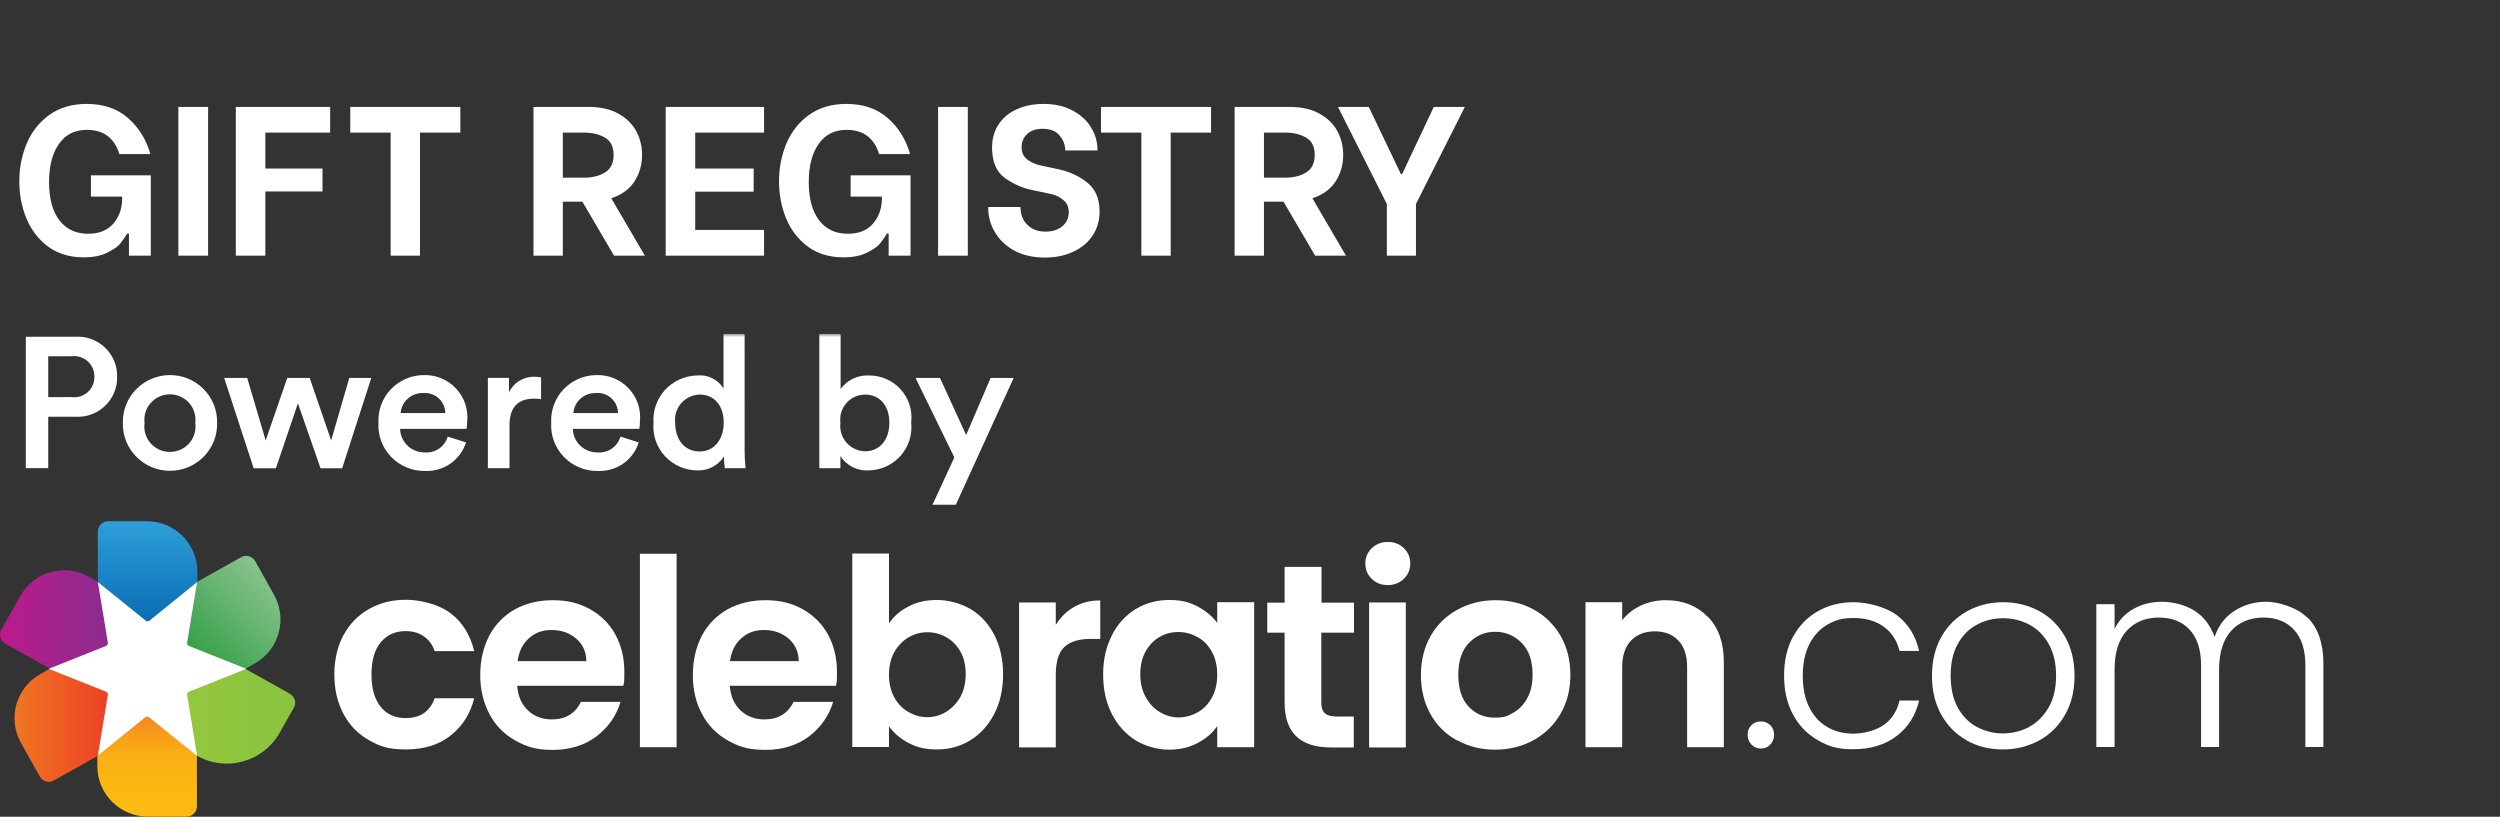
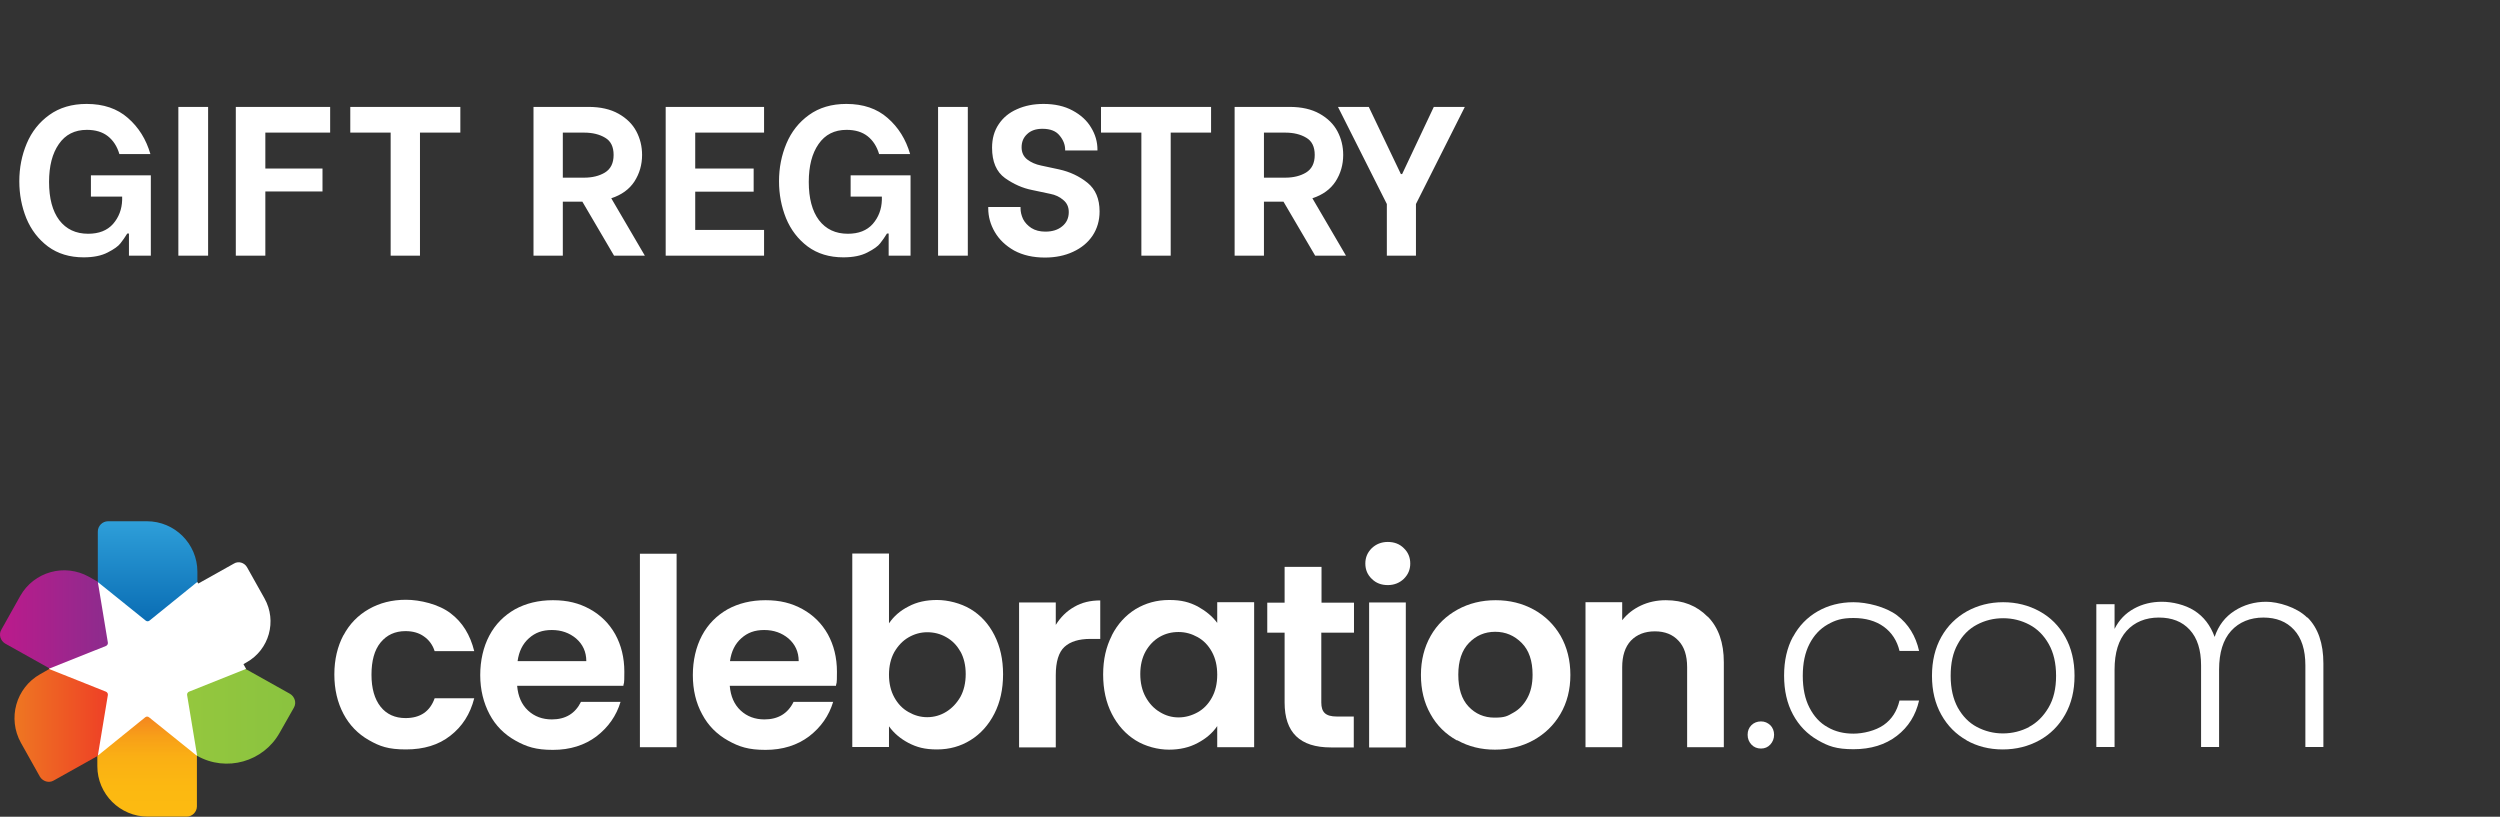
<svg xmlns="http://www.w3.org/2000/svg" width="753" height="246" viewBox="0 0 753 246" fill="none">
  <rect x="0" y="0" width="753" height="246" fill="#333333" stroke="none" />
  <path d="M58.17 176.698L44.84 187.482C44.505 187.75 44.104 187.75 43.769 187.482L30.372 176.698V162.564C30.372 161.024 31.645 159.684 33.252 159.684H44.104C51.874 159.684 58.237 165.981 58.237 173.818V176.698H58.17Z" fill="white" />
  <path d="M30.305 225.327L43.635 214.543C43.97 214.275 44.372 214.275 44.707 214.543L58.103 225.327V239.461C58.103 241.001 56.831 242.341 55.223 242.341H44.372C36.602 242.341 30.238 236.045 30.238 228.208V225.327H30.305Z" fill="white" />
  <path d="M71.834 200.945L55.892 194.582C55.557 194.448 55.289 194.046 55.356 193.644L58.169 176.63L70.494 169.731C71.834 168.927 73.576 169.463 74.379 170.803L79.671 180.247C83.489 187.08 81.078 195.653 74.312 199.472L71.834 200.878V200.945Z" fill="white" />
  <path d="M16.707 201.012L32.649 207.376C32.984 207.51 33.252 207.912 33.185 208.314L30.372 225.327L18.047 232.227C16.707 233.03 14.965 232.495 14.162 231.155L8.87 221.71C5.052 214.878 7.463 206.304 14.229 202.486L16.707 201.079V201.012Z" fill="white" />
  <path d="M16.707 200.946L32.649 194.582C32.984 194.448 33.252 194.046 33.185 193.644L30.372 176.631L27.893 175.224C21.061 171.406 12.487 173.817 8.669 180.583L3.378 190.027C2.574 191.367 3.11 193.109 4.449 193.912L16.774 200.812L16.707 200.946Z" fill="white" />
  <path d="M71.834 201.012L55.892 207.376C55.557 207.51 55.289 207.912 55.356 208.314L58.169 225.327C66.341 229.949 76.724 227.002 81.279 218.83L85.231 211.864C86.034 210.524 85.499 208.783 84.159 207.979L71.834 201.079V201.012Z" fill="white" />
  <path d="M103.451 191.367C105.26 187.951 107.805 185.338 111.087 183.463C114.37 181.587 118.054 180.65 122.274 180.65C126.494 180.65 132.187 181.989 135.737 184.736C139.287 187.415 141.632 191.233 142.838 196.123H130.915C130.312 194.247 129.24 192.774 127.699 191.702C126.226 190.63 124.35 190.094 122.14 190.094C118.992 190.094 116.513 191.233 114.638 193.51C112.762 195.788 111.891 199.07 111.891 203.223C111.891 207.376 112.829 210.591 114.638 212.869C116.446 215.146 118.992 216.285 122.14 216.285C126.628 216.285 129.508 214.275 130.915 210.323H142.838C141.632 215.079 139.22 218.83 135.67 221.577C132.12 224.39 127.632 225.729 122.274 225.729C116.915 225.729 114.37 224.792 111.087 222.916C107.805 221.041 105.26 218.428 103.451 215.012C101.643 211.596 100.705 207.644 100.705 203.156C100.705 198.668 101.643 194.716 103.451 191.3V191.367Z" fill="white" />
  <path d="M187.649 206.573H155.765C156.033 209.721 157.104 212.199 159.047 214.008C160.989 215.816 163.401 216.687 166.214 216.687C170.3 216.687 173.247 214.945 174.989 211.395H186.912C185.639 215.615 183.228 219.031 179.678 221.778C176.128 224.457 171.707 225.864 166.549 225.864C161.391 225.864 158.578 224.926 155.229 223.05C151.88 221.175 149.267 218.563 147.459 215.146C145.65 211.73 144.646 207.778 144.646 203.357C144.646 198.936 145.583 194.85 147.392 191.434C149.2 188.018 151.813 185.406 155.095 183.53C158.377 181.722 162.195 180.784 166.549 180.784C170.903 180.784 174.386 181.655 177.668 183.463C180.95 185.272 183.496 187.817 185.304 191.032C187.113 194.315 188.051 198.066 188.051 202.353C188.051 206.64 187.917 205.367 187.716 206.64L187.649 206.573ZM176.597 199.137C176.597 196.324 175.525 194.047 173.515 192.305C171.506 190.63 169.094 189.76 166.214 189.76C163.334 189.76 161.19 190.564 159.315 192.238C157.439 193.913 156.301 196.19 155.899 199.137H176.597Z" fill="white" />
  <path d="M203.792 166.784V225.06H192.74V166.784H203.792Z" fill="white" />
  <path d="M251.686 206.573H219.802C220.07 209.721 221.142 212.199 223.084 214.008C225.027 215.816 227.438 216.687 230.251 216.687C234.337 216.687 237.285 214.945 239.026 211.395H250.949C249.676 215.615 247.265 219.031 243.715 221.778C240.165 224.457 235.744 225.864 230.586 225.864C225.428 225.864 222.615 224.926 219.266 223.05C215.917 221.175 213.304 218.563 211.496 215.146C209.62 211.73 208.683 207.778 208.683 203.357C208.683 198.936 209.62 194.85 211.429 191.434C213.237 188.018 215.85 185.406 219.132 183.53C222.414 181.722 226.232 180.784 230.586 180.784C234.94 180.784 238.423 181.655 241.705 183.463C244.988 185.272 247.533 187.817 249.342 191.032C251.15 194.315 252.088 198.066 252.088 202.353C252.088 206.64 251.954 205.367 251.753 206.64L251.686 206.573ZM240.567 199.137C240.567 196.324 239.495 194.047 237.485 192.305C235.476 190.63 233.065 189.76 230.184 189.76C227.304 189.76 225.161 190.564 223.285 192.238C221.409 193.913 220.271 196.19 219.869 199.137H240.567Z" fill="white" />
  <path d="M273.657 182.659C276.135 181.32 279.015 180.717 282.231 180.717C285.446 180.717 289.331 181.655 292.345 183.463C295.359 185.272 297.771 187.884 299.512 191.3C301.254 194.716 302.125 198.601 302.125 203.089C302.125 207.577 301.254 211.529 299.512 214.945C297.771 218.361 295.359 221.041 292.345 222.916C289.331 224.792 285.982 225.73 282.231 225.73C278.48 225.73 276.135 225.06 273.657 223.787C271.245 222.514 269.236 220.84 267.762 218.763V224.993H256.71V166.717H267.762V187.75C269.169 185.674 271.111 183.932 273.657 182.659ZM289.264 196.257C288.192 194.314 286.785 192.908 284.977 191.903C283.235 190.898 281.293 190.429 279.283 190.429C277.274 190.429 275.398 190.965 273.657 191.97C271.915 192.975 270.509 194.448 269.37 196.391C268.298 198.333 267.762 200.611 267.762 203.223C267.762 205.836 268.298 208.113 269.37 210.056C270.442 211.998 271.848 213.472 273.657 214.476C275.398 215.481 277.274 216.017 279.283 216.017C281.293 216.017 283.235 215.481 284.977 214.409C286.718 213.338 288.125 211.864 289.264 209.922C290.336 207.979 290.871 205.635 290.871 203.022C290.871 200.41 290.336 198.132 289.264 196.19V196.257Z" fill="white" />
  <path d="M323.558 182.793C325.836 181.453 328.448 180.85 331.395 180.85V192.438H328.448C324.965 192.438 322.352 193.242 320.611 194.85C318.869 196.457 317.999 199.338 317.999 203.357V225.126H306.946V181.453H317.999V188.219C319.405 185.941 321.281 184.066 323.558 182.793Z" fill="white" />
  <path d="M334.879 191.367C336.621 187.951 339.032 185.339 342.046 183.463C345.06 181.655 348.41 180.717 352.161 180.717C355.912 180.717 358.256 181.387 360.735 182.66C363.146 183.999 365.155 185.607 366.629 187.616V181.387H377.748V225.06H366.629V218.697C365.222 220.773 363.28 222.448 360.735 223.787C358.256 225.127 355.376 225.797 352.094 225.797C348.812 225.797 345.06 224.859 342.046 222.984C339.032 221.108 336.621 218.429 334.879 215.013C333.137 211.596 332.267 207.644 332.267 203.156C332.267 198.669 333.137 194.851 334.879 191.434V191.367ZM365.021 196.324C363.95 194.382 362.543 192.908 360.735 191.903C358.926 190.899 357.05 190.363 354.974 190.363C352.897 190.363 351.022 190.832 349.28 191.836C347.539 192.841 346.132 194.315 345.06 196.19C343.989 198.133 343.453 200.41 343.453 203.023C343.453 205.635 343.989 207.979 345.06 209.922C346.132 211.864 347.539 213.405 349.347 214.477C351.089 215.548 352.964 216.084 354.974 216.084C356.983 216.084 358.926 215.548 360.735 214.544C362.543 213.539 363.95 212.065 365.021 210.123C366.093 208.18 366.629 205.903 366.629 203.223C366.629 200.544 366.093 198.267 365.021 196.324Z" fill="white" />
  <path d="M397.976 190.497V211.597C397.976 213.07 398.311 214.142 399.048 214.812C399.785 215.482 400.923 215.817 402.665 215.817H407.756V225.127H400.856C391.546 225.127 386.924 220.639 386.924 211.597V190.564H381.699V181.521H386.924V170.737H398.043V181.521H407.823V190.564H398.043L397.976 190.497Z" fill="white" />
  <path d="M413.182 174.353C411.909 173.147 411.239 171.607 411.239 169.731C411.239 167.856 411.909 166.382 413.182 165.109C414.454 163.904 416.062 163.234 418.005 163.234C419.947 163.234 421.555 163.837 422.827 165.109C424.1 166.315 424.77 167.856 424.77 169.731C424.77 171.607 424.1 173.08 422.827 174.353C421.555 175.559 419.947 176.229 418.005 176.229C416.062 176.229 414.454 175.626 413.182 174.353ZM423.43 181.453V225.127H412.378V181.453H423.43Z" fill="white" />
  <path d="M438.77 222.983C435.42 221.108 432.741 218.496 430.866 215.079C428.923 211.663 427.985 207.711 427.985 203.29C427.985 198.869 428.99 194.917 430.933 191.501C432.875 188.085 435.621 185.473 439.038 183.597C442.454 181.722 446.272 180.784 450.492 180.784C454.712 180.784 458.53 181.722 461.946 183.597C465.362 185.473 468.041 188.085 470.051 191.501C471.993 194.917 472.998 198.869 472.998 203.29C472.998 207.711 471.993 211.663 469.984 215.079C467.974 218.496 465.228 221.108 461.812 222.983C458.396 224.859 454.511 225.797 450.291 225.797C446.071 225.797 442.32 224.859 438.971 222.983H438.77ZM455.783 214.678C457.525 213.74 458.932 212.266 460.003 210.324C461.075 208.381 461.611 206.037 461.611 203.223C461.611 199.07 460.539 195.855 458.329 193.645C456.118 191.434 453.506 190.296 450.358 190.296C447.21 190.296 444.597 191.434 442.454 193.645C440.31 195.855 439.239 199.07 439.239 203.223C439.239 207.376 440.243 210.592 442.32 212.802C444.396 215.012 447.009 216.151 450.157 216.151C453.305 216.151 454.042 215.682 455.783 214.678Z" fill="white" />
  <path d="M514.394 185.741C517.609 189.023 519.216 193.578 519.216 199.472V225.06H508.164V200.946C508.164 197.463 507.293 194.783 505.552 192.975C503.81 191.099 501.466 190.162 498.452 190.162C495.437 190.162 493.026 191.099 491.217 192.975C489.476 194.85 488.605 197.53 488.605 200.946V225.06H477.553V181.387H488.605V186.812C490.079 184.937 491.954 183.463 494.232 182.392C496.509 181.32 499.054 180.784 501.734 180.784C506.958 180.784 511.111 182.459 514.327 185.741H514.394Z" fill="white" />
  <path d="M527.523 224.256C526.787 223.453 526.385 222.515 526.385 221.309C526.385 220.103 526.787 219.166 527.523 218.429C528.26 217.692 529.265 217.29 530.404 217.29C531.542 217.29 532.413 217.692 533.217 218.429C533.954 219.166 534.356 220.17 534.356 221.309C534.356 222.448 533.954 223.453 533.217 224.256C532.48 225.06 531.542 225.462 530.404 225.462C529.265 225.462 528.26 225.06 527.523 224.256Z" fill="white" />
  <path d="M540.048 191.836C541.857 188.487 544.335 185.942 547.484 184.133C550.632 182.325 554.249 181.387 558.268 181.387C562.287 181.387 567.914 182.727 571.397 185.339C574.813 187.951 577.023 191.568 578.028 196.056H572.133C571.397 192.975 569.789 190.497 567.378 188.755C564.966 187.014 561.885 186.143 558.268 186.143C554.651 186.143 552.775 186.813 550.498 188.085C548.153 189.425 546.345 191.367 545.005 193.98C543.666 196.592 542.996 199.74 542.996 203.558C542.996 207.377 543.666 210.525 545.005 213.137C546.345 215.749 548.153 217.759 550.498 219.032C552.775 220.371 555.388 220.974 558.268 220.974C561.148 220.974 564.899 220.103 567.378 218.362C569.856 216.62 571.397 214.142 572.133 210.994H578.028C577.023 215.415 574.813 218.965 571.33 221.644C567.847 224.323 563.493 225.663 558.268 225.663C553.043 225.663 550.632 224.725 547.484 222.917C544.335 221.108 541.857 218.563 540.048 215.214C538.24 211.864 537.369 207.979 537.369 203.491C537.369 199.004 538.24 195.119 540.048 191.769V191.836Z" fill="white" />
  <path d="M592.362 222.984C589.147 221.175 586.602 218.63 584.726 215.281C582.851 211.931 581.913 208.046 581.913 203.558C581.913 199.071 582.851 195.186 584.726 191.836C586.602 188.487 589.214 185.942 592.429 184.133C595.712 182.325 599.329 181.387 603.348 181.387C607.367 181.387 611.051 182.325 614.333 184.133C617.615 185.942 620.161 188.487 622.036 191.836C623.912 195.186 624.849 199.071 624.849 203.558C624.849 208.046 623.912 211.864 622.036 215.214C620.161 218.563 617.548 221.175 614.266 222.984C610.984 224.792 607.3 225.73 603.214 225.73C599.128 225.73 595.511 224.792 592.296 222.984H592.362ZM611.118 218.965C613.529 217.692 615.472 215.749 617.012 213.137C618.553 210.525 619.29 207.377 619.29 203.558C619.29 199.74 618.553 196.592 617.079 193.98C615.606 191.367 613.663 189.425 611.252 188.152C608.84 186.88 606.228 186.21 603.348 186.21C600.467 186.21 597.855 186.88 595.444 188.152C593.032 189.425 591.09 191.367 589.683 193.98C588.21 196.592 587.54 199.74 587.54 203.558C587.54 207.377 588.276 210.525 589.683 213.137C591.157 215.749 593.032 217.692 595.444 218.965C597.855 220.237 600.467 220.907 603.281 220.907C606.094 220.907 608.773 220.237 611.185 218.965H611.118Z" fill="white" />
  <path d="M695.048 186.008C698.196 189.156 699.804 193.778 699.804 199.807V224.992H694.378V200.409C694.378 195.721 693.24 192.17 690.962 189.692C688.685 187.214 685.604 186.008 681.719 186.008C677.833 186.008 674.417 187.348 672.006 190.027C669.595 192.706 668.389 196.591 668.389 201.682V224.992H662.963V200.409C662.963 195.721 661.824 192.17 659.547 189.692C657.27 187.214 654.188 186.008 650.236 186.008C646.284 186.008 642.935 187.348 640.524 190.027C638.112 192.706 636.907 196.591 636.907 201.682V224.992H631.414V181.989H636.907V189.424C638.246 186.745 640.189 184.735 642.734 183.329C645.28 181.922 648.093 181.252 651.174 181.252C654.255 181.252 658.14 182.123 660.954 183.932C663.767 185.74 665.776 188.352 667.049 191.836C668.188 188.419 670.197 185.807 673.011 183.999C675.824 182.19 679.039 181.252 682.589 181.252C686.139 181.252 691.766 182.86 694.914 186.008H695.048Z" fill="white" />
  <mask id="mask0_198_248" style="mask-type:luminance" maskUnits="userSpaceOnUse" x="3" y="100" width="750" height="140">
-     <path d="M753 100.58H3V239.526H753V100.58Z" fill="white" />
-   </mask>
+     </mask>
  <g mask="url(#mask0_198_248)">
    <path d="M14.527 125.519V141.008H7.777V101.415H22.569C24.219 101.304 25.874 101.536 27.429 102.096C28.983 102.656 30.404 103.531 31.599 104.665C32.795 105.8 33.739 107.17 34.373 108.687C35.006 110.204 35.314 111.835 35.277 113.477C35.315 115.119 35.008 116.75 34.375 118.266C33.742 119.783 32.797 121.152 31.601 122.285C30.405 123.418 28.983 124.291 27.428 124.848C25.873 125.405 24.218 125.633 22.569 125.519H14.527ZM21.555 119.601C22.422 119.72 23.305 119.649 24.142 119.395C24.979 119.141 25.75 118.71 26.402 118.131C27.055 117.552 27.573 116.839 27.921 116.041C28.268 115.244 28.437 114.38 28.416 113.512C28.447 112.635 28.285 111.763 27.942 110.955C27.599 110.147 27.084 109.423 26.431 108.833C25.778 108.242 25.004 107.8 24.162 107.536C23.32 107.272 22.431 107.193 21.555 107.305H14.527V119.622L21.555 119.601Z" fill="white" />
-     <path d="M65.395 127.388C65.437 129.266 65.101 131.133 64.406 132.88C63.711 134.627 62.672 136.219 61.35 137.562C60.027 138.904 58.448 139.971 56.705 140.7C54.961 141.428 53.089 141.803 51.197 141.803C49.306 141.803 47.434 141.428 45.69 140.7C43.947 139.971 42.368 138.904 41.045 137.562C39.723 136.219 38.684 134.627 37.989 132.88C37.294 131.133 36.958 129.266 37 127.388C36.958 125.51 37.294 123.643 37.989 121.896C38.684 120.149 39.723 118.557 41.045 117.214C42.368 115.871 43.947 114.804 45.69 114.076C47.434 113.348 49.306 112.972 51.197 112.972C53.089 112.972 54.961 113.348 56.705 114.076C58.448 114.804 60.027 115.871 61.35 117.214C62.672 118.557 63.711 120.149 64.406 121.896C65.101 123.643 65.437 125.51 65.395 127.388ZM58.819 127.388C58.958 126.31 58.864 125.215 58.544 124.177C58.224 123.138 57.684 122.178 56.962 121.363C56.239 120.547 55.349 119.894 54.353 119.446C53.356 118.999 52.274 118.767 51.18 118.767C50.086 118.767 49.005 118.999 48.008 119.446C47.011 119.894 46.121 120.547 45.399 121.363C44.676 122.178 44.136 123.138 43.816 124.177C43.496 125.215 43.402 126.31 43.541 127.388C43.386 128.474 43.468 129.581 43.781 130.633C44.093 131.685 44.63 132.658 45.354 133.487C46.078 134.315 46.974 134.979 47.978 135.435C48.984 135.89 50.075 136.126 51.18 136.126C52.285 136.126 53.377 135.89 54.382 135.435C55.387 134.979 56.282 134.315 57.006 133.487C57.73 132.658 58.267 131.685 58.58 130.633C58.892 129.581 58.974 128.474 58.819 127.388Z" fill="white" />
    <path d="M93.277 113.836L99.742 132.657L105.201 113.836H111.833L103.062 141.036H96.541L89.735 121.491L83.097 141.036H76.402L67.52 113.836H74.465L80.02 132.657L86.527 113.836H93.277Z" fill="white" />
    <path d="M140.363 133.25C139.552 135.842 137.897 138.093 135.659 139.649C133.42 141.206 130.724 141.98 127.995 141.85C126.091 141.877 124.202 141.514 122.446 140.782C120.691 140.051 119.106 138.967 117.792 137.599C116.477 136.231 115.462 134.608 114.808 132.832C114.155 131.056 113.878 129.165 113.995 127.277C113.905 125.465 114.181 123.653 114.805 121.948C115.43 120.243 116.392 118.679 117.632 117.348C118.873 116.016 120.37 114.944 122.034 114.194C123.697 113.444 125.495 113.032 127.321 112.981C129.178 112.884 131.034 113.19 132.76 113.877C134.485 114.565 136.039 115.618 137.313 116.964C138.587 118.309 139.55 119.914 140.135 121.666C140.721 123.419 140.914 125.277 140.703 127.112C140.723 127.806 140.667 128.499 140.537 129.181H120.509C120.56 131.104 121.375 132.929 122.776 134.257C124.178 135.586 126.051 136.31 127.988 136.271C129.507 136.386 131.021 135.975 132.271 135.109C133.521 134.243 134.433 132.975 134.849 131.519L140.363 133.25ZM134.113 124.422C134.11 123.573 133.927 122.733 133.578 121.958C133.228 121.183 132.719 120.489 132.084 119.92C131.448 119.352 130.699 118.922 129.887 118.658C129.073 118.394 128.214 118.302 127.363 118.388C125.682 118.353 124.051 118.959 122.806 120.081C121.561 121.204 120.796 122.757 120.669 124.422H134.113Z" fill="white" />
    <path d="M162.973 120.236C162.265 120.128 161.55 120.072 160.834 120.071C155.772 120.071 153.466 122.974 153.466 128.057V141.016H146.945V113.815H153.299V118.174C154.004 116.7 155.135 115.467 156.547 114.632C157.959 113.797 159.588 113.398 161.23 113.484C161.815 113.486 162.398 113.542 162.973 113.65V120.236Z" fill="white" />
    <path d="M192.388 133.25C191.577 135.842 189.922 138.093 187.684 139.649C185.445 141.206 182.75 141.98 180.02 141.85C178.116 141.877 176.227 141.514 174.472 140.782C172.716 140.051 171.132 138.967 169.817 137.599C168.502 136.231 167.487 134.608 166.834 132.832C166.18 131.056 165.903 129.165 166.02 127.277C165.931 125.465 166.207 123.653 166.831 121.948C167.456 120.243 168.417 118.679 169.658 117.348C170.899 116.016 172.395 114.944 174.059 114.194C175.722 113.444 177.52 113.032 179.347 112.981C181.204 112.884 183.059 113.19 184.785 113.877C186.511 114.565 188.064 115.618 189.338 116.964C190.612 118.309 191.575 119.914 192.161 121.666C192.746 123.419 192.94 125.277 192.729 127.112C192.749 127.806 192.693 128.499 192.562 129.181H172.534C172.585 131.104 173.4 132.929 174.802 134.257C176.203 135.586 178.077 136.31 180.013 136.271C181.533 136.386 183.047 135.975 184.297 135.109C185.547 134.243 186.458 132.975 186.875 131.519L192.388 133.25ZM186.138 124.422C186.135 123.573 185.952 122.733 185.603 121.958C185.254 121.183 184.745 120.489 184.109 119.92C183.473 119.352 182.725 118.922 181.912 118.658C181.099 118.394 180.239 118.302 179.388 118.388C177.707 118.353 176.077 118.959 174.832 120.081C173.586 121.204 172.821 122.757 172.694 124.422H186.138Z" fill="white" />
    <path d="M224.285 136.043C224.285 137.704 224.38 139.365 224.57 141.015H218.32C218.149 139.85 218.053 138.675 218.035 137.498C217.187 138.839 215.996 139.933 214.583 140.668C213.17 141.404 211.587 141.754 209.994 141.684C208.158 141.67 206.346 141.279 204.669 140.536C202.994 139.793 201.49 138.713 200.255 137.365C199.019 136.018 198.077 134.431 197.488 132.704C196.9 130.978 196.677 129.149 196.834 127.333C196.714 125.539 196.959 123.739 197.555 122.042C198.153 120.344 199.088 118.784 200.306 117.454C201.525 116.124 203.001 115.052 204.646 114.303C206.292 113.553 208.073 113.141 209.883 113.091C211.459 112.915 213.053 113.19 214.477 113.882C215.901 114.575 217.097 115.657 217.924 117.001V100.581H224.278L224.285 136.043ZM210.73 135.988C215.008 135.988 217.987 132.47 217.987 127.277C217.987 122.084 215.063 118.843 210.785 118.843C209.719 118.865 208.669 119.109 207.703 119.558C206.738 120.008 205.878 120.653 205.178 121.453C204.479 122.253 203.956 123.189 203.643 124.202C203.33 125.214 203.235 126.281 203.362 127.333C203.362 132.526 206.285 135.988 210.73 135.988Z" fill="white" />
    <path d="M246.784 141.015V100.581H253.194V117.167C254.165 115.822 255.463 114.742 256.968 114.03C258.472 113.317 260.134 112.994 261.798 113.091C263.602 113.088 265.387 113.467 267.033 114.201C268.678 114.935 270.148 116.009 271.344 117.351C272.54 118.692 273.435 120.271 273.97 121.983C274.504 123.694 274.665 125.499 274.444 127.277C274.643 129.081 274.459 130.907 273.904 132.636C273.35 134.365 272.437 135.959 271.224 137.316C270.011 138.674 268.525 139.764 266.862 140.516C265.199 141.268 263.396 141.666 261.569 141.684C259.906 141.774 258.248 141.424 256.765 140.669C255.283 139.914 254.029 138.782 253.131 137.388V141.015H246.784ZM260.506 118.843C259.44 118.858 258.389 119.097 257.422 119.545C256.456 119.993 255.596 120.64 254.9 121.442C254.204 122.244 253.686 123.184 253.383 124.2C253.079 125.215 252.996 126.283 253.138 127.333C253 128.387 253.086 129.459 253.39 130.479C253.694 131.499 254.209 132.444 254.904 133.254C255.597 134.064 256.454 134.721 257.42 135.182C258.385 135.644 259.436 135.899 260.506 135.933C264.784 135.933 267.874 132.691 267.874 127.333C267.874 121.974 264.84 118.843 260.506 118.843Z" fill="white" />
    <path d="M280.877 152.015L287.453 137.774L275.759 113.836H283.127L291.002 131.043L298.37 113.836H305.314L287.884 152.036L280.877 152.015Z" fill="white" />
  </g>
  <path d="M25.208 77.512C20.984 77.512 17.4 76.424 14.456 74.248C11.555 72.072 9.379 69.235 7.928 65.736C6.52 62.237 5.816 58.525 5.816 54.6C5.816 50.547 6.563 46.749 8.056 43.208C9.549 39.667 11.811 36.808 14.84 34.632C17.912 32.413 21.667 31.304 26.104 31.304C31.181 31.304 35.32 32.712 38.52 35.528C41.763 38.344 44.024 41.971 45.304 46.408H35.96C35.277 44.104 34.125 42.312 32.504 41.032C30.883 39.752 28.771 39.112 26.168 39.112C22.499 39.112 19.683 40.541 17.72 43.4C15.757 46.216 14.776 50.013 14.776 54.792C14.776 59.741 15.8 63.581 17.848 66.312C19.939 69.043 22.84 70.408 26.552 70.408C29.795 70.408 32.291 69.427 34.04 67.464C35.789 65.459 36.707 63.048 36.792 60.232V59.208H27.384V52.808H45.432V77H38.84V70.344H38.328C37.645 71.453 36.963 72.435 36.28 73.288C35.64 74.141 34.36 75.059 32.44 76.04C30.563 77.021 28.152 77.512 25.208 77.512ZM53.721 32.2H62.681V77H53.721V32.2ZM79.922 39.944V50.76H97.138V57.672H79.922V77H71.026V32.2H99.442V39.944H79.922ZM138.657 39.944H126.497V77H117.665V39.944H105.505V32.2H138.657V39.944ZM175.41 60.744H169.522V77H160.69V32.2H177.266C180.85 32.2 183.858 32.883 186.29 34.248C188.722 35.613 190.514 37.384 191.666 39.56C192.818 41.736 193.394 44.104 193.394 46.664C193.394 49.608 192.626 52.275 191.09 54.664C189.554 57.011 187.229 58.696 184.114 59.72L194.226 77H184.946L175.41 60.744ZM169.522 53.512H175.922C178.397 53.512 180.488 53 182.194 51.976C183.944 50.909 184.818 49.139 184.818 46.664C184.818 44.189 183.965 42.461 182.258 41.48C180.552 40.456 178.44 39.944 175.922 39.944H169.522V53.512ZM209.4 39.944V50.76H227V57.736H209.4V69.256H230.136V77H200.504V32.2H230.136V39.944H209.4ZM254.033 77.512C249.809 77.512 246.225 76.424 243.281 74.248C240.38 72.072 238.204 69.235 236.753 65.736C235.345 62.237 234.641 58.525 234.641 54.6C234.641 50.547 235.388 46.749 236.881 43.208C238.374 39.667 240.636 36.808 243.665 34.632C246.737 32.413 250.492 31.304 254.929 31.304C260.006 31.304 264.145 32.712 267.345 35.528C270.588 38.344 272.849 41.971 274.129 46.408H264.785C264.102 44.104 262.95 42.312 261.329 41.032C259.708 39.752 257.596 39.112 254.993 39.112C251.324 39.112 248.508 40.541 246.545 43.4C244.582 46.216 243.601 50.013 243.601 54.792C243.601 59.741 244.625 63.581 246.673 66.312C248.764 69.043 251.665 70.408 255.377 70.408C258.62 70.408 261.116 69.427 262.865 67.464C264.614 65.459 265.532 63.048 265.617 60.232V59.208H256.209V52.808H274.257V77H267.665V70.344H267.153C266.47 71.453 265.788 72.435 265.105 73.288C264.465 74.141 263.185 75.059 261.265 76.04C259.388 77.021 256.977 77.512 254.033 77.512ZM282.546 32.2H291.506V77H282.546V32.2ZM314.745 77.576C311.161 77.576 308.068 76.872 305.465 75.464C302.905 74.013 300.964 72.157 299.641 69.896C298.318 67.635 297.657 65.245 297.657 62.728V62.344H307.385V62.728C307.385 63.795 307.641 64.883 308.153 65.992C308.708 67.059 309.54 67.955 310.649 68.68C311.801 69.405 313.209 69.768 314.873 69.768C316.964 69.768 318.649 69.235 319.929 68.168C321.252 67.101 321.913 65.672 321.913 63.88C321.913 62.344 321.358 61.128 320.249 60.232C319.182 59.293 317.86 58.675 316.281 58.376L310.841 57.224C308.025 56.669 305.316 55.475 302.713 53.64C300.11 51.763 298.809 48.712 298.809 44.488C298.809 41.757 299.47 39.411 300.793 37.448C302.116 35.443 303.95 33.928 306.297 32.904C308.644 31.837 311.31 31.304 314.297 31.304C317.71 31.304 320.633 31.965 323.065 33.288C325.54 34.611 327.396 36.317 328.633 38.408C329.913 40.499 330.553 42.717 330.553 45.064V45.32H320.825V45.128C320.825 43.592 320.27 42.163 319.161 40.84C318.094 39.475 316.366 38.792 313.977 38.792C312.014 38.792 310.478 39.325 309.369 40.392C308.26 41.416 307.705 42.739 307.705 44.36C307.705 45.896 308.26 47.112 309.369 48.008C310.521 48.904 311.929 49.523 313.593 49.864L318.969 51.016C322.254 51.741 325.113 53.085 327.545 55.048C329.977 57.011 331.193 59.891 331.193 63.688C331.193 66.419 330.489 68.851 329.081 70.984C327.673 73.075 325.71 74.696 323.193 75.848C320.718 77 317.902 77.576 314.745 77.576ZM364.773 39.944H352.613V77H343.781V39.944H331.621V32.2H364.773V39.944ZM386.588 60.744H380.7V77H371.868V32.2H388.444C392.028 32.2 395.036 32.883 397.468 34.248C399.9 35.613 401.692 37.384 402.844 39.56C403.996 41.736 404.572 44.104 404.572 46.664C404.572 49.608 403.804 52.275 402.268 54.664C400.732 57.011 398.407 58.696 395.292 59.72L405.404 77H396.124L386.588 60.744ZM380.7 53.512H387.1C389.575 53.512 391.665 53 393.372 51.976C395.121 50.909 395.996 49.139 395.996 46.664C395.996 44.189 395.143 42.461 393.436 41.48C391.729 40.456 389.617 39.944 387.1 39.944H380.7V53.512ZM417.717 77V61.448L402.997 32.2H412.277L421.941 52.424H422.325L431.861 32.2H441.205L426.485 61.448V77H417.717Z" fill="white" />
  <path d="M29.39 175.313L14.754 201.412V201.484L29.39 227.583V227.655H59.382L59.454 227.583L74.09 201.484V201.412L59.454 175.313H59.382H29.39Z" fill="white" />
  <path d="M59.382 175.313L45.035 186.92C44.674 187.209 44.242 187.209 43.881 186.92L29.462 175.313V160.1C29.462 158.442 30.832 157 32.562 157H44.242C52.605 157 59.454 163.777 59.454 172.212V175.313H59.382Z" fill="url(#paint0_linear_198_248)" />
  <path d="M29.39 227.655L43.737 216.048C44.097 215.759 44.53 215.759 44.89 216.048L59.31 227.655V242.868C59.31 244.526 57.94 245.968 56.21 245.968H44.53C36.167 245.968 29.317 239.191 29.317 230.755V227.655H29.39Z" fill="url(#paint1_linear_198_248)" />
-   <path d="M74.09 201.412L56.931 194.563C56.57 194.419 56.282 193.986 56.354 193.553L59.382 175.241L72.648 167.815C74.09 166.95 75.964 167.526 76.829 168.968L82.525 179.134C86.635 186.488 84.039 195.716 76.757 199.826L74.09 201.34V201.412Z" fill="url(#paint2_linear_198_248)" />
  <path d="M14.753 201.484L31.912 208.333C32.273 208.477 32.561 208.91 32.489 209.342L29.461 227.655L16.195 235.081C14.753 235.946 12.879 235.37 12.014 233.928L6.318 223.762C2.208 216.408 4.804 207.18 12.086 203.07L14.753 201.556V201.484Z" fill="url(#paint3_linear_198_248)" />
  <path d="M14.754 201.412L31.913 194.563C32.273 194.419 32.562 193.986 32.49 193.553L29.462 175.241L26.794 173.727C19.44 169.617 10.212 172.213 6.102 179.495L0.406 189.66C-0.459 191.102 0.118 192.977 1.56 193.842L14.826 201.268L14.754 201.412Z" fill="url(#paint4_linear_198_248)" />
  <path d="M74.09 201.484L56.931 208.333C56.57 208.477 56.282 208.91 56.354 209.342L59.382 227.655C68.178 232.63 79.353 229.458 84.255 220.662L88.509 213.164C89.374 211.722 88.798 209.847 87.356 208.982L74.09 201.556V201.484Z" fill="url(#paint5_linear_198_248)" />
  <defs>
    <linearGradient id="paint0_linear_198_248" x1="44.386" y1="187.064" x2="44.386" y2="157" gradientUnits="userSpaceOnUse">
      <stop stop-color="#0A6DB4" />
      <stop offset="1" stop-color="#2E9FD9" />
    </linearGradient>
    <linearGradient id="paint1_linear_198_248" x1="44.386" y1="245.896" x2="44.386" y2="215.831" gradientUnits="userSpaceOnUse">
      <stop stop-color="#FDBB11" />
      <stop offset="0.3" stop-color="#FCB811" />
      <stop offset="0.6" stop-color="#FAAF14" />
      <stop offset="0.8" stop-color="#F89F18" />
      <stop offset="1" stop-color="#F48620" />
    </linearGradient>
    <linearGradient id="paint2_linear_198_248" x1="59.166" y1="196.942" x2="82.02" y2="174.015" gradientUnits="userSpaceOnUse">
      <stop stop-color="#36A048" />
      <stop offset="1" stop-color="#89C38E" />
    </linearGradient>
    <linearGradient id="paint3_linear_198_248" x1="4.299" y1="218.499" x2="32.417" y2="218.499" gradientUnits="userSpaceOnUse">
      <stop stop-color="#EE7722" />
      <stop offset="1" stop-color="#EE4026" />
    </linearGradient>
    <linearGradient id="paint4_linear_198_248" x1="-0.098" y1="186.632" x2="32.418" y2="186.632" gradientUnits="userSpaceOnUse">
      <stop stop-color="#BC1A8C" />
      <stop offset="1" stop-color="#8C2C8D" />
    </linearGradient>
    <linearGradient id="paint5_linear_198_248" x1="56.354" y1="215.759" x2="88.942" y2="215.759" gradientUnits="userSpaceOnUse">
      <stop stop-color="#94C73E" />
      <stop offset="1" stop-color="#8AC33F" />
    </linearGradient>
  </defs>
</svg>